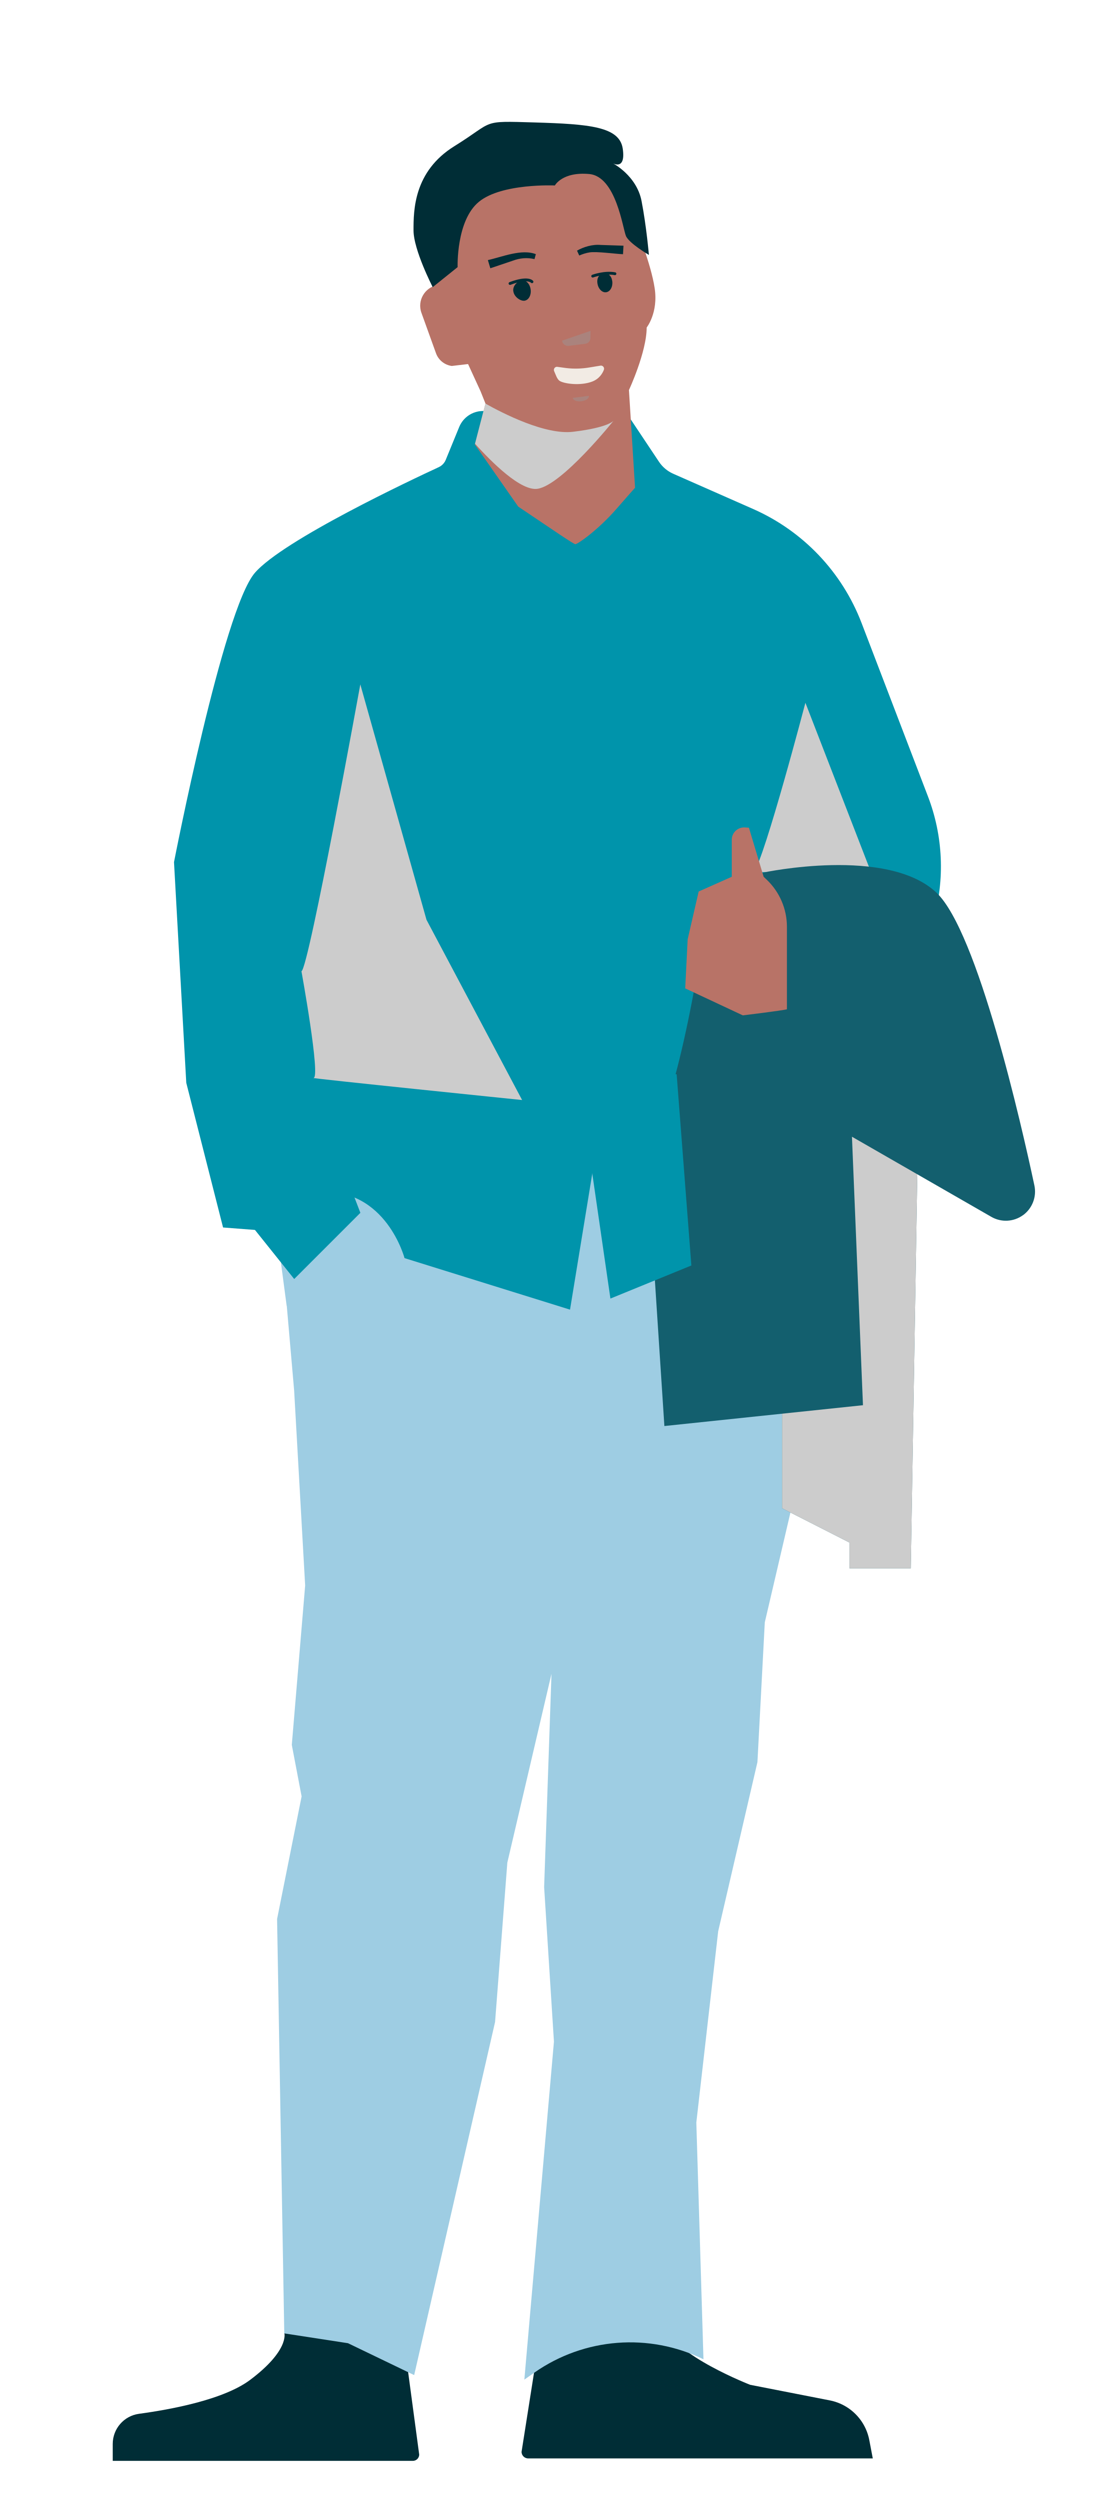
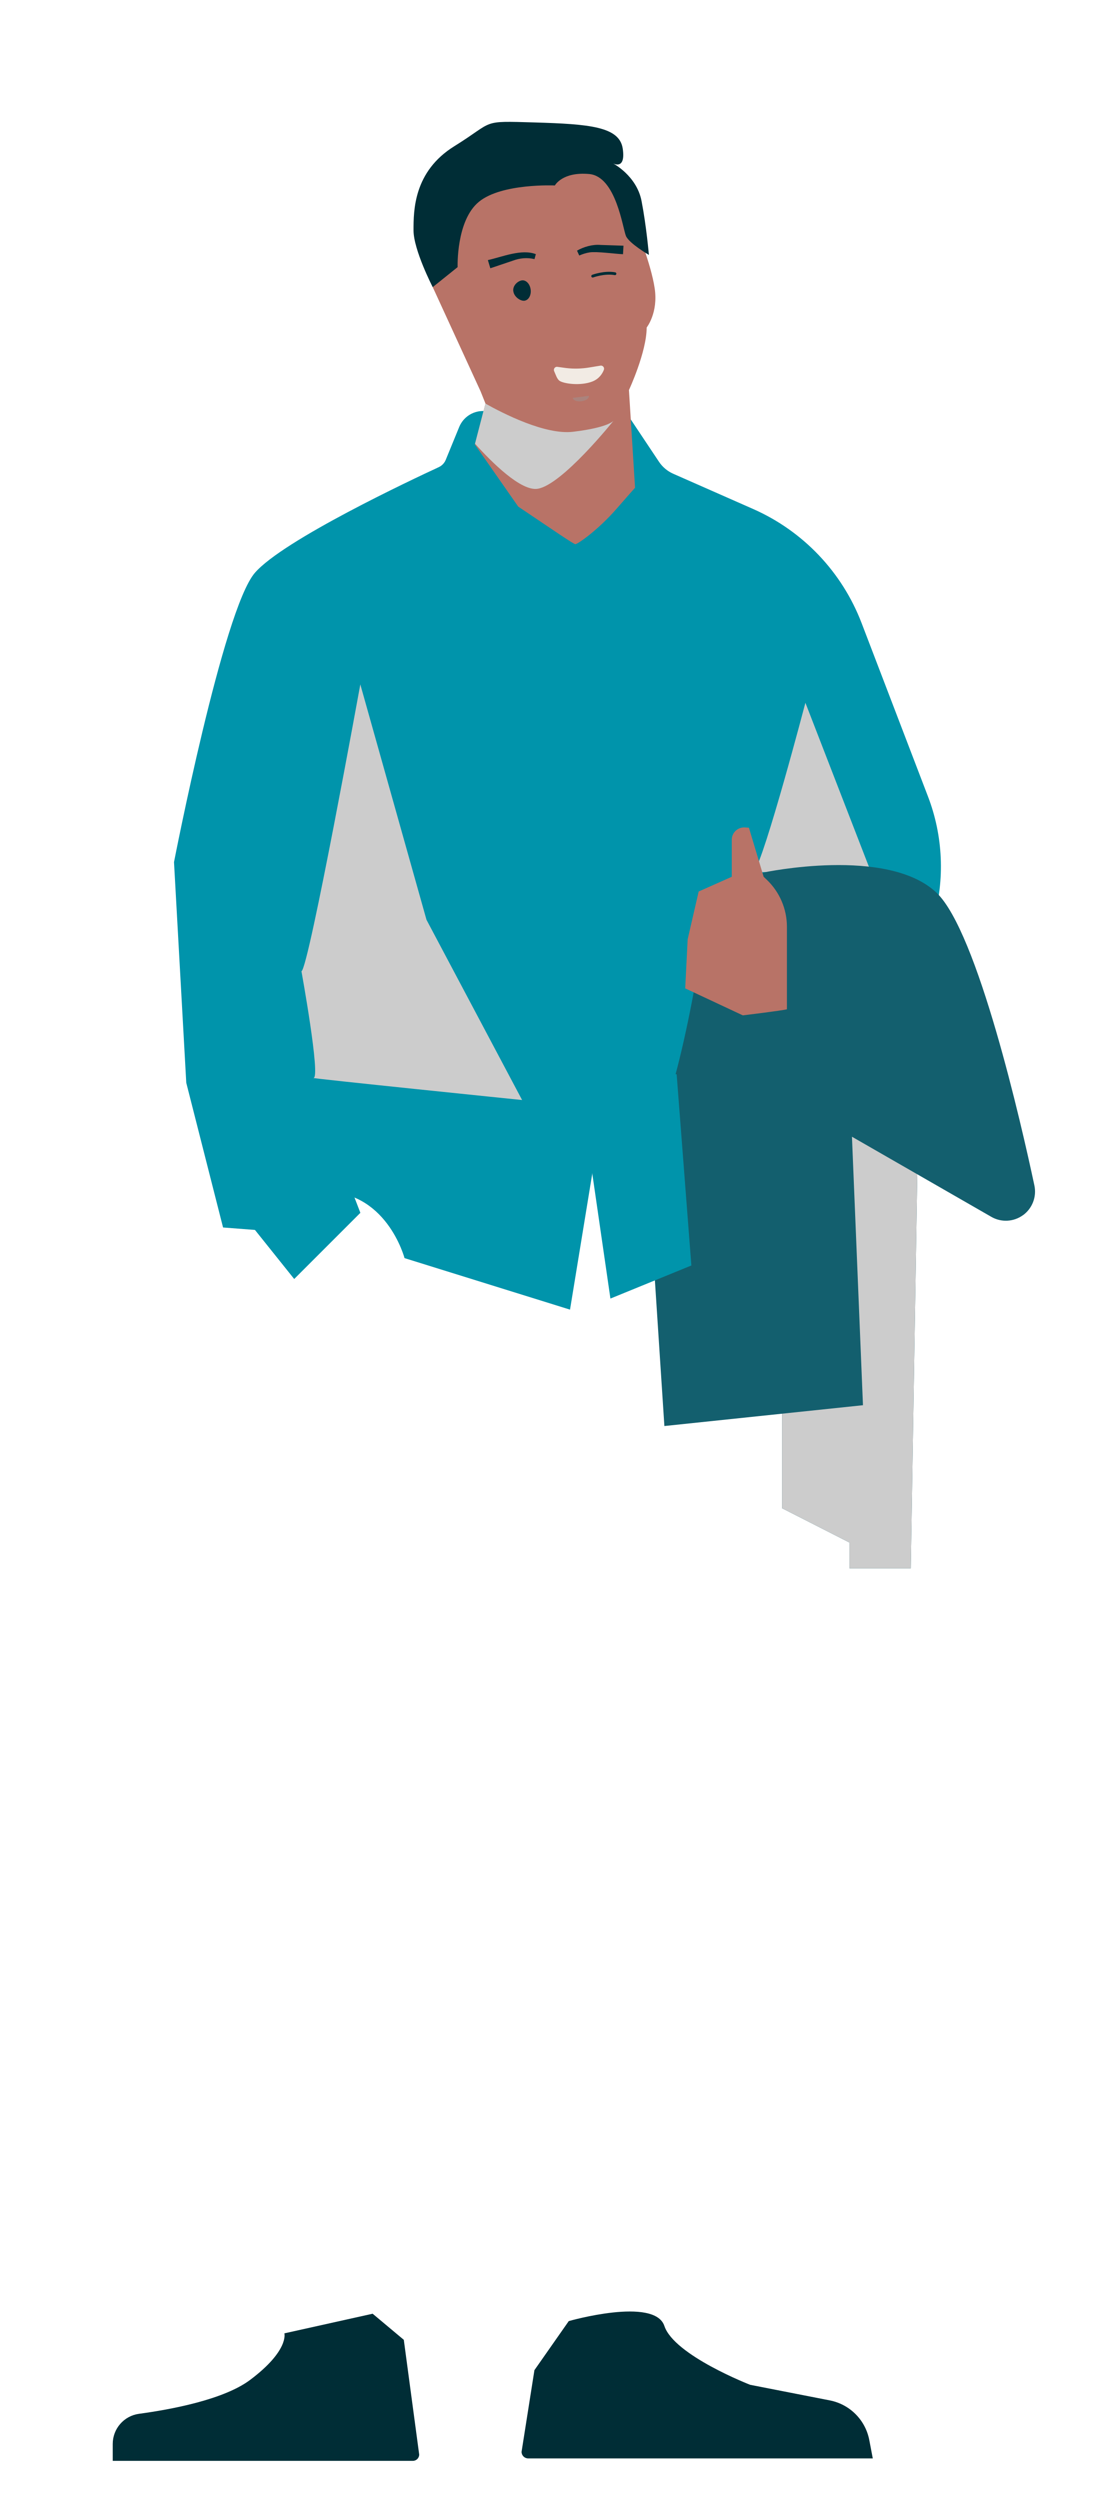
<svg xmlns="http://www.w3.org/2000/svg" viewBox="0 0 202.16 458.54">
  <defs>
    <style>
      .cls-1 {
        fill: #f2ebe4;
      }

      .cls-2 {
        fill: #9ecde3;
      }

      .cls-3 {
        isolation: isolate;
      }

      .cls-4 {
        fill: #999;
        opacity: .44;
      }

      .cls-4, .cls-5 {
        mix-blend-mode: multiply;
      }

      .cls-6 {
        fill: #135f6e;
      }

      .cls-7 {
        fill: #b87367;
      }

      .cls-8 {
        fill: #0094ab;
      }

      .cls-9 {
        fill: none;
        stroke: #002d36;
        stroke-linecap: round;
        stroke-miterlimit: 10;
        stroke-width: .52px;
      }

      .cls-5 {
        fill: #ccc;
      }

      .cls-10 {
        fill: #002d36;
      }
    </style>
  </defs>
  <g class="cls-3">
    <g id="gezichgt">
      <g>
        <path class="cls-10" d="M74.08,429.22l2.82,21.02c0,.64-.52,1.16-1.16,1.16H20.68v-3.1c0-2.79,2.05-5.15,4.81-5.53,5.85-.79,15.55-2.59,20.38-6.21,7.2-5.4,6.3-8.55,6.3-8.55l16.19-3.6,5.73,4.8Z" />
        <path class="cls-10" d="M98.04,434.76l-2.36,14.98c0,.67.54,1.21,1.21,1.21h63.22l-.64-3.36c-.7-3.68-3.57-6.56-7.24-7.28l-14.61-2.86s-13.94-5.4-15.74-10.79c-1.8-5.4-17.54-.9-17.54-.9l-6.3,9Z" />
-         <path class="cls-2" d="M52.61,239.55l1.35,15.52,2.02,35.76-2.45,29.24,1.8,9.45-4.5,22.49,1.32,76.01,11.69,1.8,12.14,5.85,14.84-64.77,2.25-29.24,8.1-34.63-1.35,39.13,1.8,28.34-5.43,62,1.9-1.33c9.12-6.36,20.97-7.28,30.96-2.4h0s-1.31-43.43-1.31-43.43l4.01-35.08,7.2-31.03,1.35-25.64,11.24-48.13-5.85-40.03-61.62-7.2-35.53,6.75,4.05,30.58Z" />
        <path class="cls-8" d="M31.92,158.14s9-46.33,14.84-53.07c5.23-6.03,28.81-17.1,33.73-19.38.58-.27,1.04-.75,1.28-1.34l2.47-6.03c.73-1.77,2.45-2.93,4.37-2.93h26.07l6.2,9.3c.65.98,1.57,1.75,2.64,2.22l14.65,6.46c9.15,4.04,16.3,11.56,19.88,20.9l12.19,31.84c2.77,7.23,3.12,15.17,1.01,22.62l-13.84,48.79-37.78-9.9-53.52-.45-4.5,2.7,2.25,6.75,2.25,5.85-12.14,12.14-7.2-9-5.85-.45-6.75-26.54-2.25-40.48Z" />
        <polygon class="cls-6" points="143.47 276.66 155.84 282.96 155.84 287.68 167.08 287.68 168.43 206.27 154.26 198.62 143.47 255.29 143.47 276.66" />
        <polygon class="cls-5" points="143.47 276.66 155.84 282.96 155.84 287.68 167.08 287.68 168.43 206.27 154.26 198.62 143.47 255.29 143.47 276.66" />
        <path class="cls-7" d="M79.38,52.67l.47,1.01,8.31,18.1.9,2.25-1.95,7.5,7.95,11.39c6.42,4.31,10.16,6.9,10.49,6.9.42,0,4.19-2.6,7.65-6.6,2.09-2.41,3.3-3.75,3.3-3.75l-1.12-17.92s3.25-6.97,3.25-11.47c0,0,2.15-2.7,1.47-7.2-.67-4.5-3.37-11.02-3.37-11.02l-4.27-11.92-10.57-2.02-17.99,5.85-3.6,12.59-.9,6.3Z" />
-         <path class="cls-7" d="M81.85,52l-1.62.3c-2.33.43-3.72,2.85-2.92,5.08l2.67,7.41c.45,1.26,1.57,2.16,2.9,2.34l6.38-.75-7.42-14.37Z" />
        <path class="cls-5" d="M55.31,178.16c1.35-.67,10.79-52.62,10.79-52.62l12.14,43.18,17.54,33.06s-39.62-4.05-38.27-4.05-2.21-19.57-2.21-19.57Z" />
        <path class="cls-5" d="M138.3,159.94c2.02-2.7,9.45-31.03,9.45-31.03l12.14,31.34-21.59-.3Z" />
        <path class="cls-6" d="M187.65,222.92c1.72-1.24,2.55-3.38,2.11-5.46-2.39-11.22-10.41-46.53-17.95-53.7-9-8.55-31.71-3.72-31.71-3.72-.9.57-10.57,8.44-10.57,8.44,0,0-5.17,36.43-11.02,41.38l3.37,51.72,36.43-3.82-2.02-49.25,25.57,14.7c1.82,1.05,4.09.93,5.79-.3h0Z" />
        <path class="cls-7" d="M144.37,185.13c-.67.22-8.1,1.12-8.1,1.12l-10.57-4.95.45-9,2.02-8.77,6.07-2.7v-6.79c0-1.31,1.11-2.35,2.43-2.26l.72.05,2.7,9,.55.52c2.37,2.25,3.72,5.38,3.72,8.65v15.12Z" />
        <path class="cls-10" d="M83.95,49l-4.57,3.67s-3.52-6.82-3.52-10.42,0-10.79,7.5-15.44c7.5-4.65,4.65-4.65,14.69-4.35,10.04.3,15.59.75,16.19,4.8.6,4.05-1.8,2.7-1.8,2.7,0,0,4.35,2.25,5.25,6.9s1.35,9.9,1.35,9.9c0,0-3.6-2.1-4.2-3.45s-1.8-10.94-6.75-11.39-6.3,2.1-6.3,2.1c0,0-9.75-.45-13.94,3-4.2,3.45-3.9,11.99-3.9,11.99Z" />
        <path class="cls-8" d="M110.64,203.12l-6.07,37.11-30.36-9.45s-3.37-12.82-15.52-12.14c-12.14.67.67-15.52.67-15.52h51.27Z" />
        <polygon class="cls-8" points="105.91 196.37 111.98 238.2 126.83 232.13 124.13 197.05 105.91 196.37" />
        <path class="cls-10" d="M94.17,53.42c.13,1.03,1.3,1.84,2.05,1.74s1.26-1.01,1.13-2.04-.84-1.79-1.6-1.69-1.72.95-1.59,1.98Z" />
-         <path class="cls-10" d="M112.32,51.57c.13,1.03-.38,1.94-1.13,2.04s-1.47-.66-1.6-1.69.41-1.68,1.16-1.78,1.43.4,1.56,1.43Z" />
-         <path class="cls-9" d="M97.59,51.68s-.71-.94-4.03.32" />
        <path class="cls-9" d="M108.73,50.65s2.17-.8,4.08-.44" />
        <path class="cls-10" d="M105.85,45.98c1.22-.71,2.89-1.18,4.32-1.05,0,0,4.21.14,4.21.14l-.09,1.56c-1.38-.05-4.82-.54-6.14-.33-.65.1-1.23.29-1.89.57l-.41-.9h0Z" />
        <path class="cls-10" d="M89.5,47.71c2.59-.57,6.15-2.1,8.8-1.09,0,0-.25.91-.25.91-1.35-.32-2.66-.2-3.98.29l-4.12,1.39-.45-1.5h0Z" />
-         <path class="cls-4" d="M104.32,63.44l3.04-.38c.6-.07,1.02-.62.95-1.22l.02-1.15-5.22,1.8h0c.07.6.62,1.02,1.22.95Z" />
        <path class="cls-4" d="M110.68,67.39c.06.48-1.74,1.1-4.02,1.38s-4.17.13-4.23-.35l8.25-1.04Z" />
        <path class="cls-4" d="M105.08,72.99c.06.44.76.72,1.58.61.82-.1,1.44-.54,1.38-.99l-2.96.37Z" />
        <path class="cls-5" d="M112.55,77.18s-.9,1.24-7.42,2.02c-5.13.62-12.96-3.42-16.08-5.17l-1.91,7.36c3.07,3.41,8.4,8.73,11.47,8.27,4.5-.67,13.94-12.48,13.94-12.48Z" />
      </g>
      <path class="cls-1" d="M102.16,67.28l1.7.23c1.41.17,2.83.13,4.23-.1l2.13-.35c.41-.01.71.4.56.78-.27.7-.87,1.67-2.16,2.16-2.14.81-5.12.4-5.95-.13-.49-.32-.72-1.15-1.01-1.78-.17-.38.1-.8.51-.81Z" />
    </g>
  </g>
</svg>